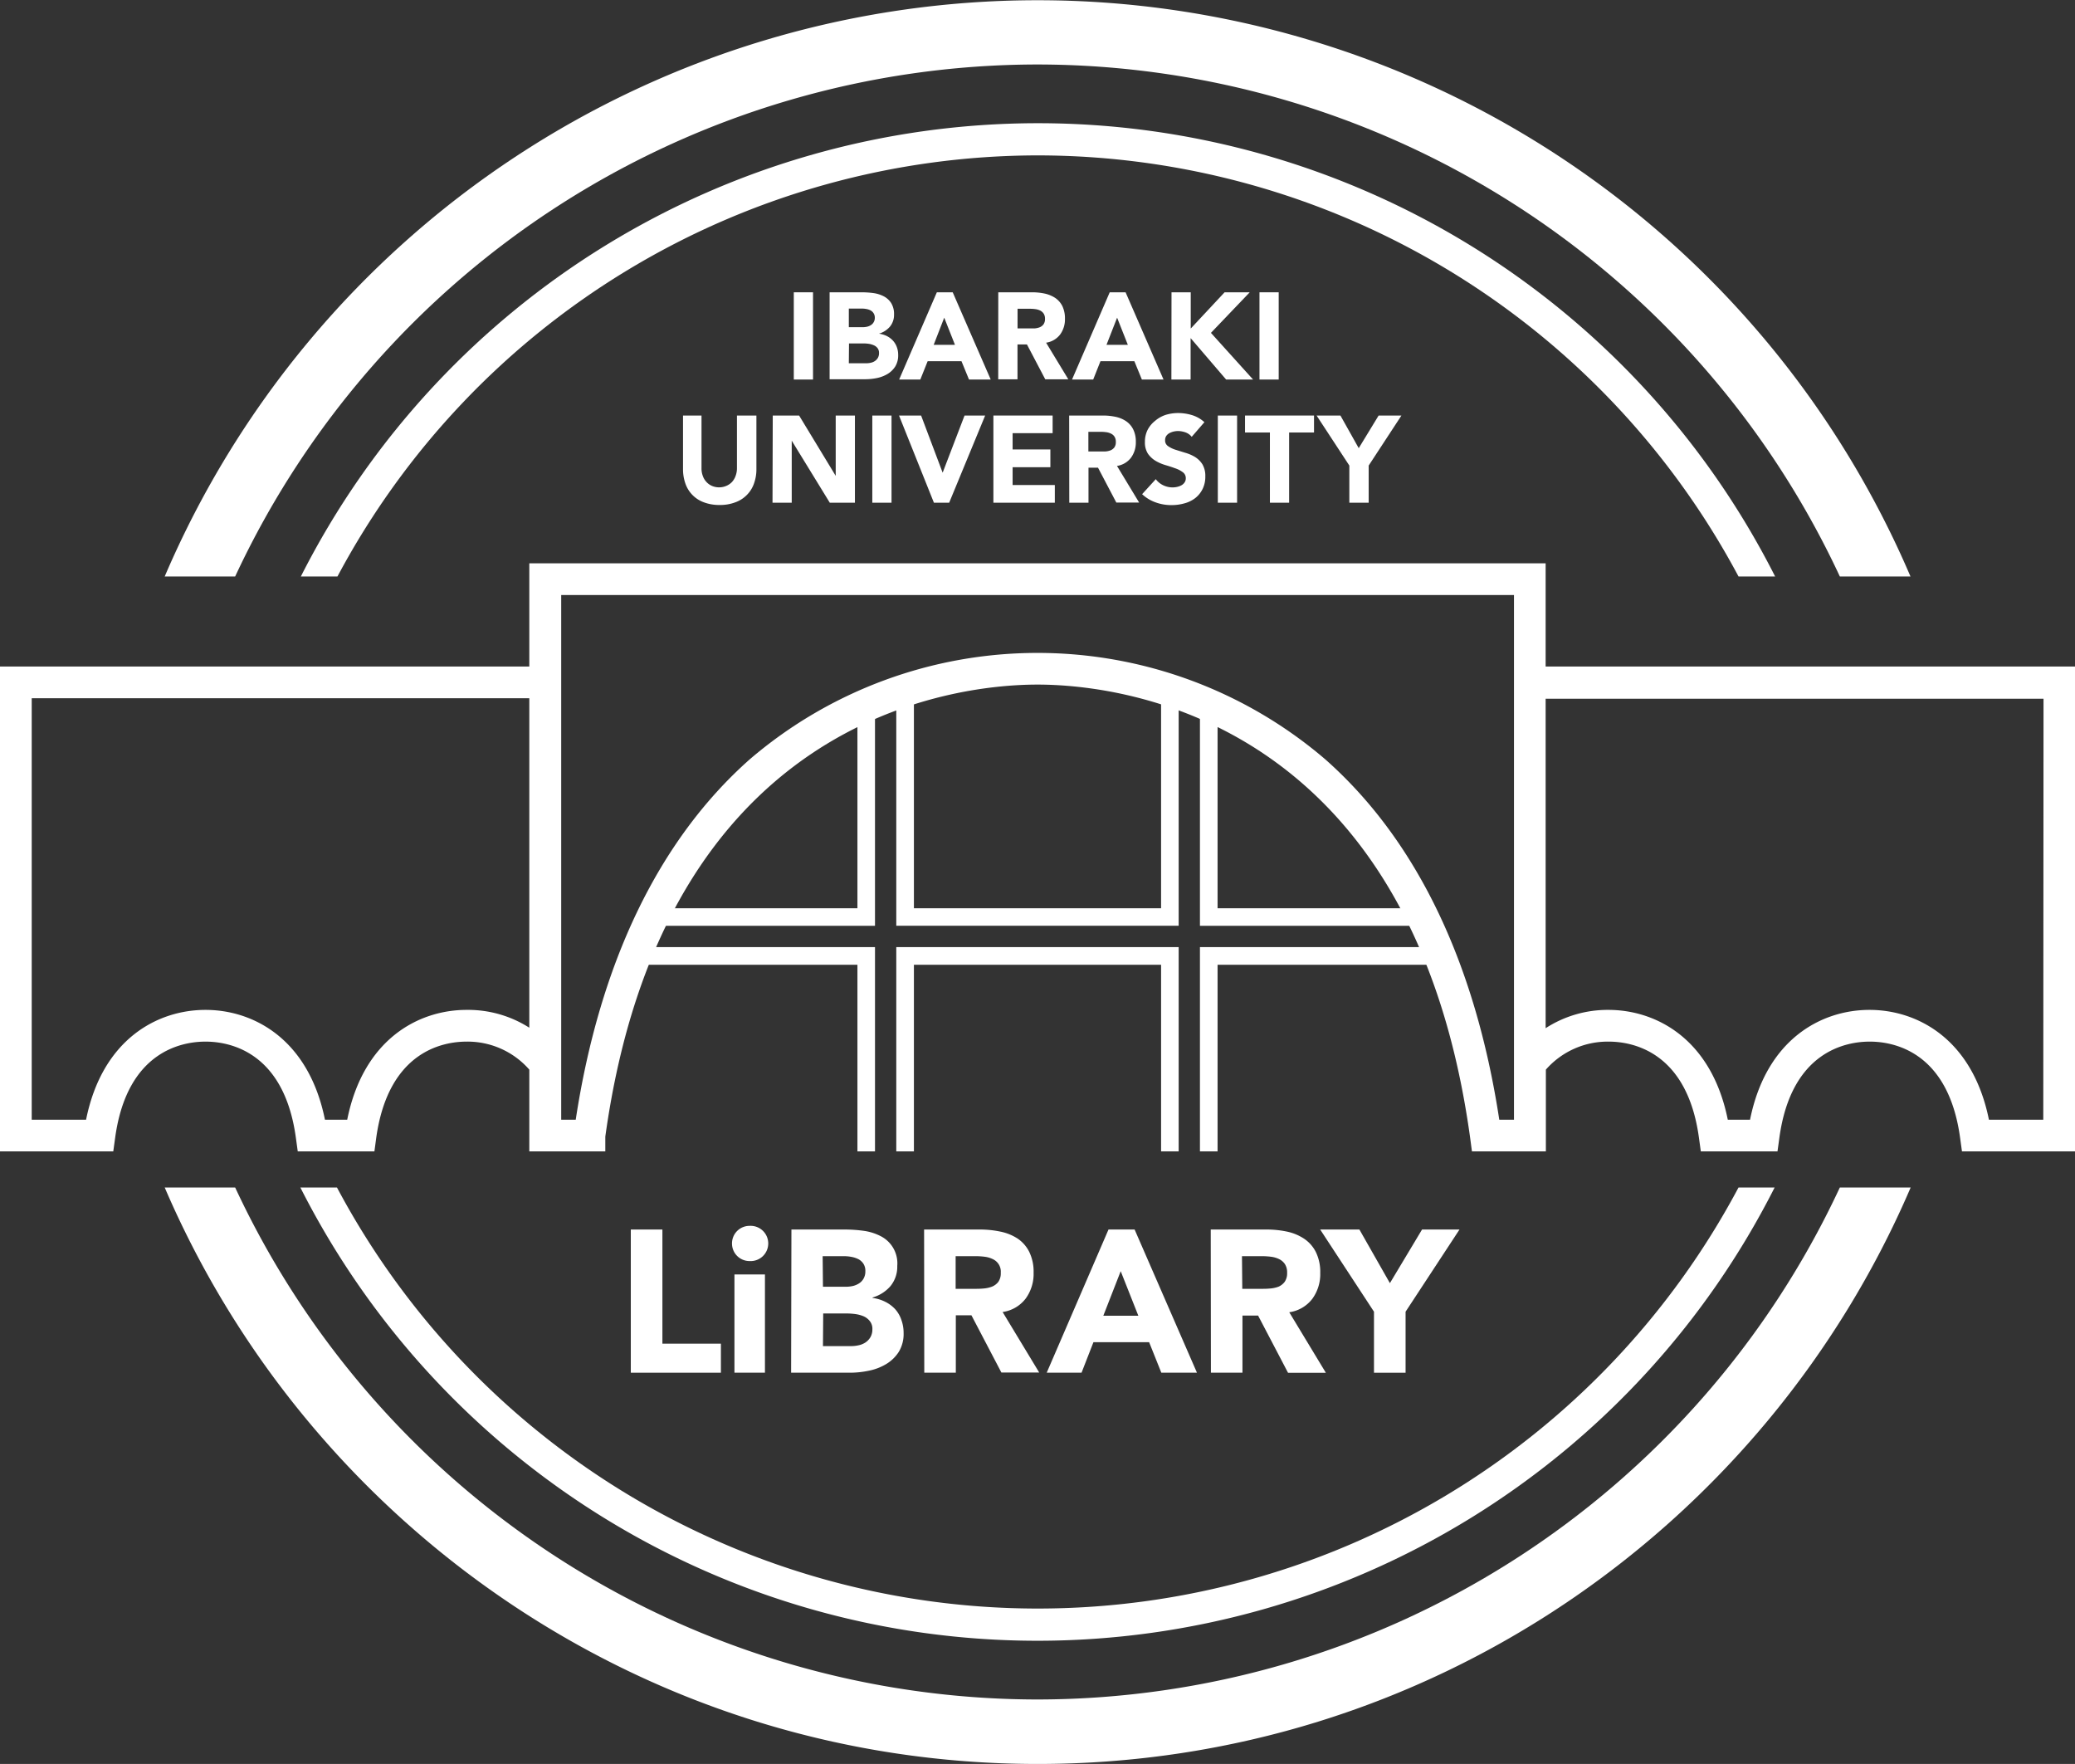
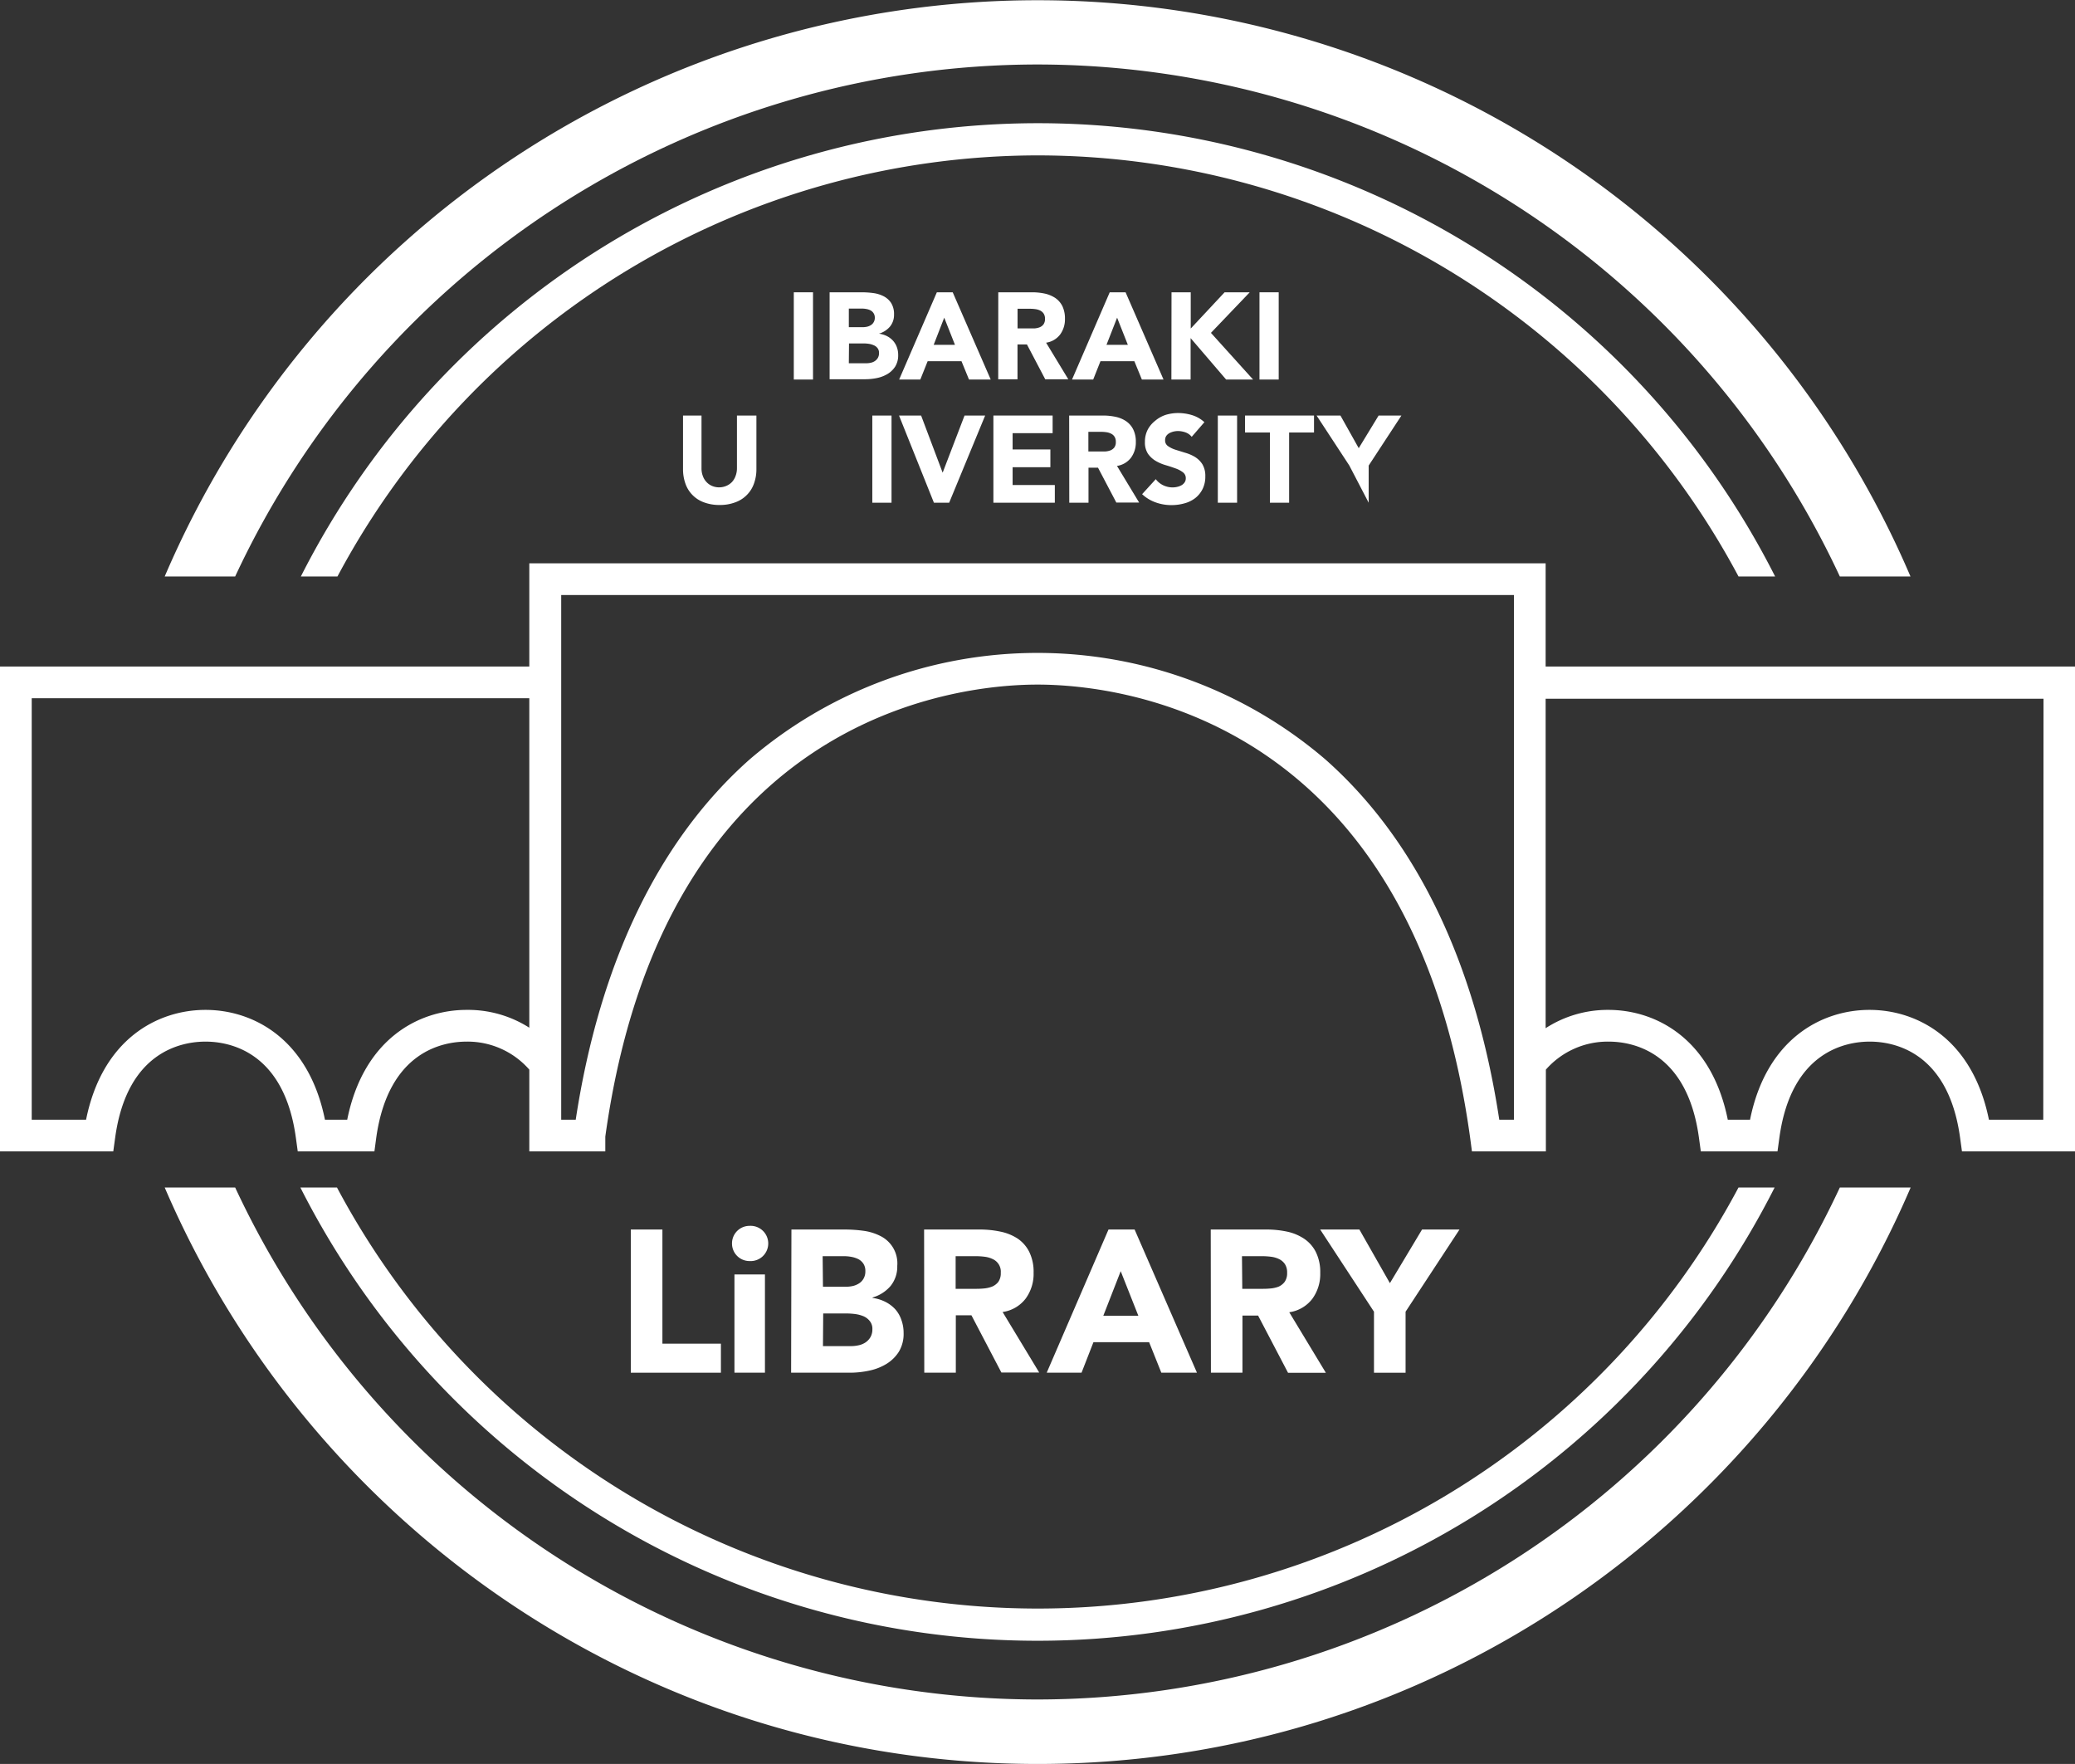
<svg xmlns="http://www.w3.org/2000/svg" width="340.16" height="289.13" viewBox="0 0 340.16 289.13">
  <rect x="0" y="0" width="340.16" height="289.13" fill="#333333" stroke="none" />
  <defs>
    <style>.cls-1{fill:#fff;}</style>
  </defs>
  <title>logo-white</title>
  <g id="レイヤー_2" data-name="レイヤー 2">
    <g id="レイヤー_1-2" data-name="レイヤー 1">
      <path class="cls-1" d="M253.38,109.25V92.33H86.77v16.92H0v79.47H18.57l.31-2.25c1.95-14.21,11-15.74,14.81-15.74s12.86,1.53,14.81,15.74l.31,2.25H61.38l.3-2.25c2-14.21,11-15.74,14.82-15.74a13.45,13.45,0,0,1,10.27,4.59v13.4H99.23v-2.42c9.46-68.26,56.61-74.09,70.85-74.09S231.55,118,241,186.47l.3,2.25h12.12v-13.4a13.48,13.48,0,0,1,10.28-4.59c3.8,0,12.86,1.53,14.81,15.74l.31,2.25h12.57l.31-2.25c1.95-14.21,11-15.74,14.81-15.74s12.86,1.53,14.81,15.74l.31,2.25h18.57V109.25ZM76.5,165.53c-7.88,0-16.92,4.78-19.58,18H53.27c-2.67-13.21-11.71-18-19.58-18s-16.92,4.78-19.58,18H5.2V114.45H86.77v54A18.68,18.68,0,0,0,76.5,165.53Zm171.69,18h-2.41c-3.9-25.58-13.49-45.79-28.54-59.08a72.51,72.51,0,0,0-94.32,0c-15,13.28-24.64,33.5-28.54,59.08H92v-86H248.19Zm86.77,0h-8.91c-2.67-13.21-11.71-18-19.58-18s-16.92,4.78-19.58,18h-3.65c-2.66-13.21-11.71-18-19.58-18a18.71,18.71,0,0,0-10.28,3v-54H335Z" />
      <path class="cls-1" d="M103.41,201.53h5.18v18.71h9.59V225H103.41Z" />
      <path class="cls-1" d="M120,203.82a2.87,2.87,0,0,1,2.88-2.89,2.89,2.89,0,1,1,0,5.77,2.87,2.87,0,0,1-2.88-2.88Zm.4,5.07h5V225h-5Z" />
      <path class="cls-1" d="M129.74,201.53h8.76a22.85,22.85,0,0,1,3.07.21,8.64,8.64,0,0,1,2.77.86,5,5,0,0,1,2.75,4.9,5,5,0,0,1-1.11,3.3,6.08,6.08,0,0,1-2.94,1.87v.07a6.68,6.68,0,0,1,2.11.65,5.66,5.66,0,0,1,1.62,1.22,5.08,5.08,0,0,1,1,1.75,6.17,6.17,0,0,1,.36,2.12,5.64,5.64,0,0,1-.79,3.1,6.28,6.28,0,0,1-2.06,2,8.88,8.88,0,0,1-2.84,1.09,15.2,15.2,0,0,1-3.13.33h-9.62Zm5.17,9.38h3.75a5.2,5.2,0,0,0,1.18-.13,3.27,3.27,0,0,0,1-.43,2.2,2.2,0,0,0,.74-.8,2.35,2.35,0,0,0,.28-1.19,2.15,2.15,0,0,0-.31-1.21,2.24,2.24,0,0,0-.81-.75,4.29,4.29,0,0,0-1.13-.38,6.57,6.57,0,0,0-1.23-.12h-3.52Zm0,9.73h4.65a5.62,5.62,0,0,0,1.21-.14,3.22,3.22,0,0,0,1.11-.46,2.67,2.67,0,0,0,.81-.86,2.53,2.53,0,0,0,.32-1.3,2,2,0,0,0-.42-1.34,2.62,2.62,0,0,0-1-.78,5.34,5.34,0,0,0-1.36-.37,11.32,11.32,0,0,0-1.36-.1h-3.92Z" />
      <path class="cls-1" d="M151.49,201.53h9.09a16.2,16.2,0,0,1,3.4.34A8.12,8.12,0,0,1,166.8,203a5.72,5.72,0,0,1,1.92,2.18,7.39,7.39,0,0,1,.72,3.44,6.85,6.85,0,0,1-1.3,4.23,5.77,5.77,0,0,1-3.78,2.2l6,9.92h-6.2l-4.91-9.38h-2.56V225h-5.17Zm5.17,9.72h3.06c.46,0,.95,0,1.47-.05a5,5,0,0,0,1.41-.3,2.54,2.54,0,0,0,1.05-.78,2.42,2.42,0,0,0,.41-1.49,2.26,2.26,0,0,0-1.29-2.24,4.23,4.23,0,0,0-1.29-.39,11.87,11.87,0,0,0-1.43-.1h-3.39Z" />
      <path class="cls-1" d="M181.72,201.53H186L196.22,225h-5.84l-2-5h-9.13l-1.95,5h-5.71Zm2,6.83-2.85,7.3h5.74Z" />
      <path class="cls-1" d="M198.48,201.53h9.09a16.2,16.2,0,0,1,3.4.34,8.12,8.12,0,0,1,2.82,1.17,5.72,5.72,0,0,1,1.92,2.18,7.39,7.39,0,0,1,.72,3.44,6.85,6.85,0,0,1-1.3,4.23,5.77,5.77,0,0,1-3.78,2.2l6,9.92h-6.2l-4.91-9.38h-2.56V225h-5.17Zm5.17,9.72h3.06c.46,0,.95,0,1.47-.05a5,5,0,0,0,1.41-.3,2.54,2.54,0,0,0,1-.78,2.42,2.42,0,0,0,.41-1.49,2.5,2.5,0,0,0-.36-1.43,2.41,2.41,0,0,0-.93-.81,4.23,4.23,0,0,0-1.29-.39,11.87,11.87,0,0,0-1.43-.1h-3.39Z" />
      <path class="cls-1" d="M225.24,215l-8.82-13.47h6.43l5,8.79,5.27-8.79h6.14L230.42,215v10h-5.18Z" />
      <path class="cls-1" d="M130.13,47.91h3.15v14.3h-3.15Z" />
      <path class="cls-1" d="M136,47.91h5.33a14.54,14.54,0,0,1,1.86.13,5.23,5.23,0,0,1,1.69.53,3.2,3.2,0,0,1,1.21,1.1,3.38,3.38,0,0,1,.47,1.88,3,3,0,0,1-.68,2,3.75,3.75,0,0,1-1.79,1.14v0a4.41,4.41,0,0,1,1.29.39,3.5,3.5,0,0,1,1,.75,3.17,3.17,0,0,1,.64,1.06,3.64,3.64,0,0,1,.22,1.29,3.47,3.47,0,0,1-.48,1.89,3.84,3.84,0,0,1-1.25,1.22,5.62,5.62,0,0,1-1.73.67,9.61,9.61,0,0,1-1.91.2H136Zm3.15,5.72h2.28a3.36,3.36,0,0,0,.71-.08,1.93,1.93,0,0,0,.64-.27,1.3,1.3,0,0,0,.45-.48,1.39,1.39,0,0,0,.18-.73,1.32,1.32,0,0,0-.69-1.19,2.33,2.33,0,0,0-.69-.23,3.78,3.78,0,0,0-.74-.07h-2.14Zm0,5.91H142a3.11,3.11,0,0,0,.74-.08,1.85,1.85,0,0,0,.68-.28,1.63,1.63,0,0,0,.49-.52,1.52,1.52,0,0,0,.19-.79,1.25,1.25,0,0,0-.25-.82,1.51,1.51,0,0,0-.64-.47,3.11,3.11,0,0,0-.82-.23,6.35,6.35,0,0,0-.83-.06h-2.38Z" />
      <path class="cls-1" d="M153.58,47.91h2.6l6.23,14.3h-3.56l-1.23-3h-5.55l-1.2,3H147.4Zm1.21,4.16-1.73,4.45h3.49Z" />
      <path class="cls-1" d="M163.65,47.91h5.54a9.88,9.88,0,0,1,2.07.21,5.2,5.2,0,0,1,1.72.71,3.59,3.59,0,0,1,1.17,1.33,4.66,4.66,0,0,1,.43,2.09,4.19,4.19,0,0,1-.79,2.58,3.52,3.52,0,0,1-2.3,1.34l3.64,6h-3.78l-3-5.71h-1.55v5.71h-3.16Zm3.16,5.92h1.85l.9,0a2.85,2.85,0,0,0,.86-.18,1.45,1.45,0,0,0,.64-.48,1.49,1.49,0,0,0,.25-.91,1.54,1.54,0,0,0-.22-.86,1.52,1.52,0,0,0-.57-.5,2.61,2.61,0,0,0-.79-.23,6.36,6.36,0,0,0-.87-.06h-2.05Z" />
      <path class="cls-1" d="M181.92,47.91h2.6l6.22,14.3h-3.55l-1.23-3H180.4l-1.19,3h-3.47Zm1.21,4.16-1.74,4.45h3.5Z" />
      <path class="cls-1" d="M192.05,47.91h3.15v5.94l5.55-5.94h4.12l-6.36,6.65,6.91,7.65H201l-5.82-6.79v6.79h-3.15Z" />
      <path class="cls-1" d="M206.47,47.91h3.15v14.3h-3.15Z" />
      <path class="cls-1" d="M124,76.89a6.76,6.76,0,0,1-.39,2.34,4.92,4.92,0,0,1-1.14,1.86,5,5,0,0,1-1.89,1.23,7,7,0,0,1-2.6.45,7.1,7.1,0,0,1-2.63-.45,5,5,0,0,1-3-3.09,7,7,0,0,1-.38-2.34V68.11H115v8.66a3.49,3.49,0,0,0,.21,1.23,2.78,2.78,0,0,0,.6,1,2.65,2.65,0,0,0,.92.65,3,3,0,0,0,2.31,0A2.81,2.81,0,0,0,120,79a2.92,2.92,0,0,0,.59-1,3.49,3.49,0,0,0,.22-1.23V68.11H124Z" />
-       <path class="cls-1" d="M126.68,68.11H131L137,78h0V68.11h3.15V82.4h-4.12l-6.24-10.17h0V82.4h-3.15Z" />
      <path class="cls-1" d="M143,68.11h3.15V82.4H143Z" />
      <path class="cls-1" d="M147.38,68.11H151l3.53,9.37h0l3.59-9.37h3.38l-5.9,14.29H153.1Z" />
      <path class="cls-1" d="M162.85,68.11h9.71V71H166v2.67h6.19v2.91H166V79.5h6.92v2.9H162.85Z" />
      <path class="cls-1" d="M175.27,68.11h5.53a9.81,9.81,0,0,1,2.07.21,4.84,4.84,0,0,1,1.72.71,3.52,3.52,0,0,1,1.17,1.33,4.49,4.49,0,0,1,.44,2.09,4.2,4.2,0,0,1-.79,2.57,3.55,3.55,0,0,1-2.3,1.35l3.63,6H183l-3-5.71h-1.56V82.4h-3.15ZM178.42,74h1.86l.9,0a2.92,2.92,0,0,0,.86-.18,1.54,1.54,0,0,0,.63-.47,1.45,1.45,0,0,0,.25-.91,1.52,1.52,0,0,0-.22-.87,1.39,1.39,0,0,0-.56-.49,2.43,2.43,0,0,0-.79-.24,6.58,6.58,0,0,0-.87-.06h-2.06Z" />
      <path class="cls-1" d="M195.36,71.6a2.27,2.27,0,0,0-1-.72,3.8,3.8,0,0,0-1.24-.23,3.42,3.42,0,0,0-.7.08,3,3,0,0,0-.69.25,1.58,1.58,0,0,0-.53.46,1.19,1.19,0,0,0-.2.69,1.1,1.1,0,0,0,.49,1,4.47,4.47,0,0,0,1.22.59l1.58.49a6.63,6.63,0,0,1,1.59.68,3.85,3.85,0,0,1,1.22,1.19,3.68,3.68,0,0,1,.49,2,4.52,4.52,0,0,1-.45,2.08,4.35,4.35,0,0,1-1.2,1.48,5,5,0,0,1-1.76.86,7.63,7.63,0,0,1-2.11.29,7.43,7.43,0,0,1-2.58-.43A6.35,6.35,0,0,1,187.23,81l2.24-2.46a3.3,3.3,0,0,0,1.22,1,3.56,3.56,0,0,0,1.52.35,3.46,3.46,0,0,0,.78-.09,2.62,2.62,0,0,0,.71-.27,1.5,1.5,0,0,0,.5-.47,1.14,1.14,0,0,0,.19-.66,1.18,1.18,0,0,0-.49-1,4.37,4.37,0,0,0-1.24-.64c-.5-.18-1-.35-1.62-.53a7.26,7.26,0,0,1-1.61-.7,4.1,4.1,0,0,1-1.25-1.17,3.38,3.38,0,0,1-.49-1.92,4.33,4.33,0,0,1,.45-2,4.54,4.54,0,0,1,1.22-1.46A5.08,5.08,0,0,1,191.1,68a7,7,0,0,1,2-.3,7.94,7.94,0,0,1,2.34.35,5.31,5.31,0,0,1,2,1.15Z" />
      <path class="cls-1" d="M199.64,68.11h3.16V82.4h-3.16Z" />
      <path class="cls-1" d="M208.18,70.89H204.1V68.11h11.31v2.78h-4.08V82.4h-3.15Z" />
-       <path class="cls-1" d="M221.2,76.31l-5.37-8.2h3.91l3,5.35L226,68.11h3.74l-5.37,8.2V82.4H221.2Z" />
+       <path class="cls-1" d="M221.2,76.31l-5.37-8.2h3.91l3,5.35L226,68.11h3.74l-5.37,8.2V82.4Z" />
      <path class="cls-1" d="M170.08,278.56A145.24,145.24,0,0,1,38.55,194.64H27c23.81,55.5,79,94.49,143.11,94.49s119.3-39,143.11-94.49H301.61A145.25,145.25,0,0,1,170.08,278.56Z" />
      <path class="cls-1" d="M170.08,10.57A145.25,145.25,0,0,1,301.61,94.49h11.58A155.62,155.62,0,0,0,27,94.49H38.55A145.24,145.24,0,0,1,170.08,10.57Z" />
      <path class="cls-1" d="M170.08,25.47A130.3,130.3,0,0,1,285,94.49h6a135.42,135.42,0,0,0-241.68,0h6A130.28,130.28,0,0,1,170.08,25.47Z" />
      <path class="cls-1" d="M285,194.64a130.12,130.12,0,0,1-229.76,0h-6a135.42,135.42,0,0,0,241.68,0Z" />
-       <path class="cls-1" d="M190.34,188.72V158.13H149.82v30.59h-2.89V155.24h46.29v33.48Zm6.37,0V155.24h37.66l-1.54-3.49H196.71v-36l-3.49-1.33v37.32H146.93V114.33l-3.49,1.26v36.16H107.13l-1.54,3.49h37.85v33.48h-2.88V158.13h-39.4l4.09-9.26h35.31v-35.3l9.26-3.35v38.65h40.52V110.25l9.26,3.52v35.1h35.11l4.1,9.26H199.6v30.59Z" />
    </g>
  </g>
</svg>